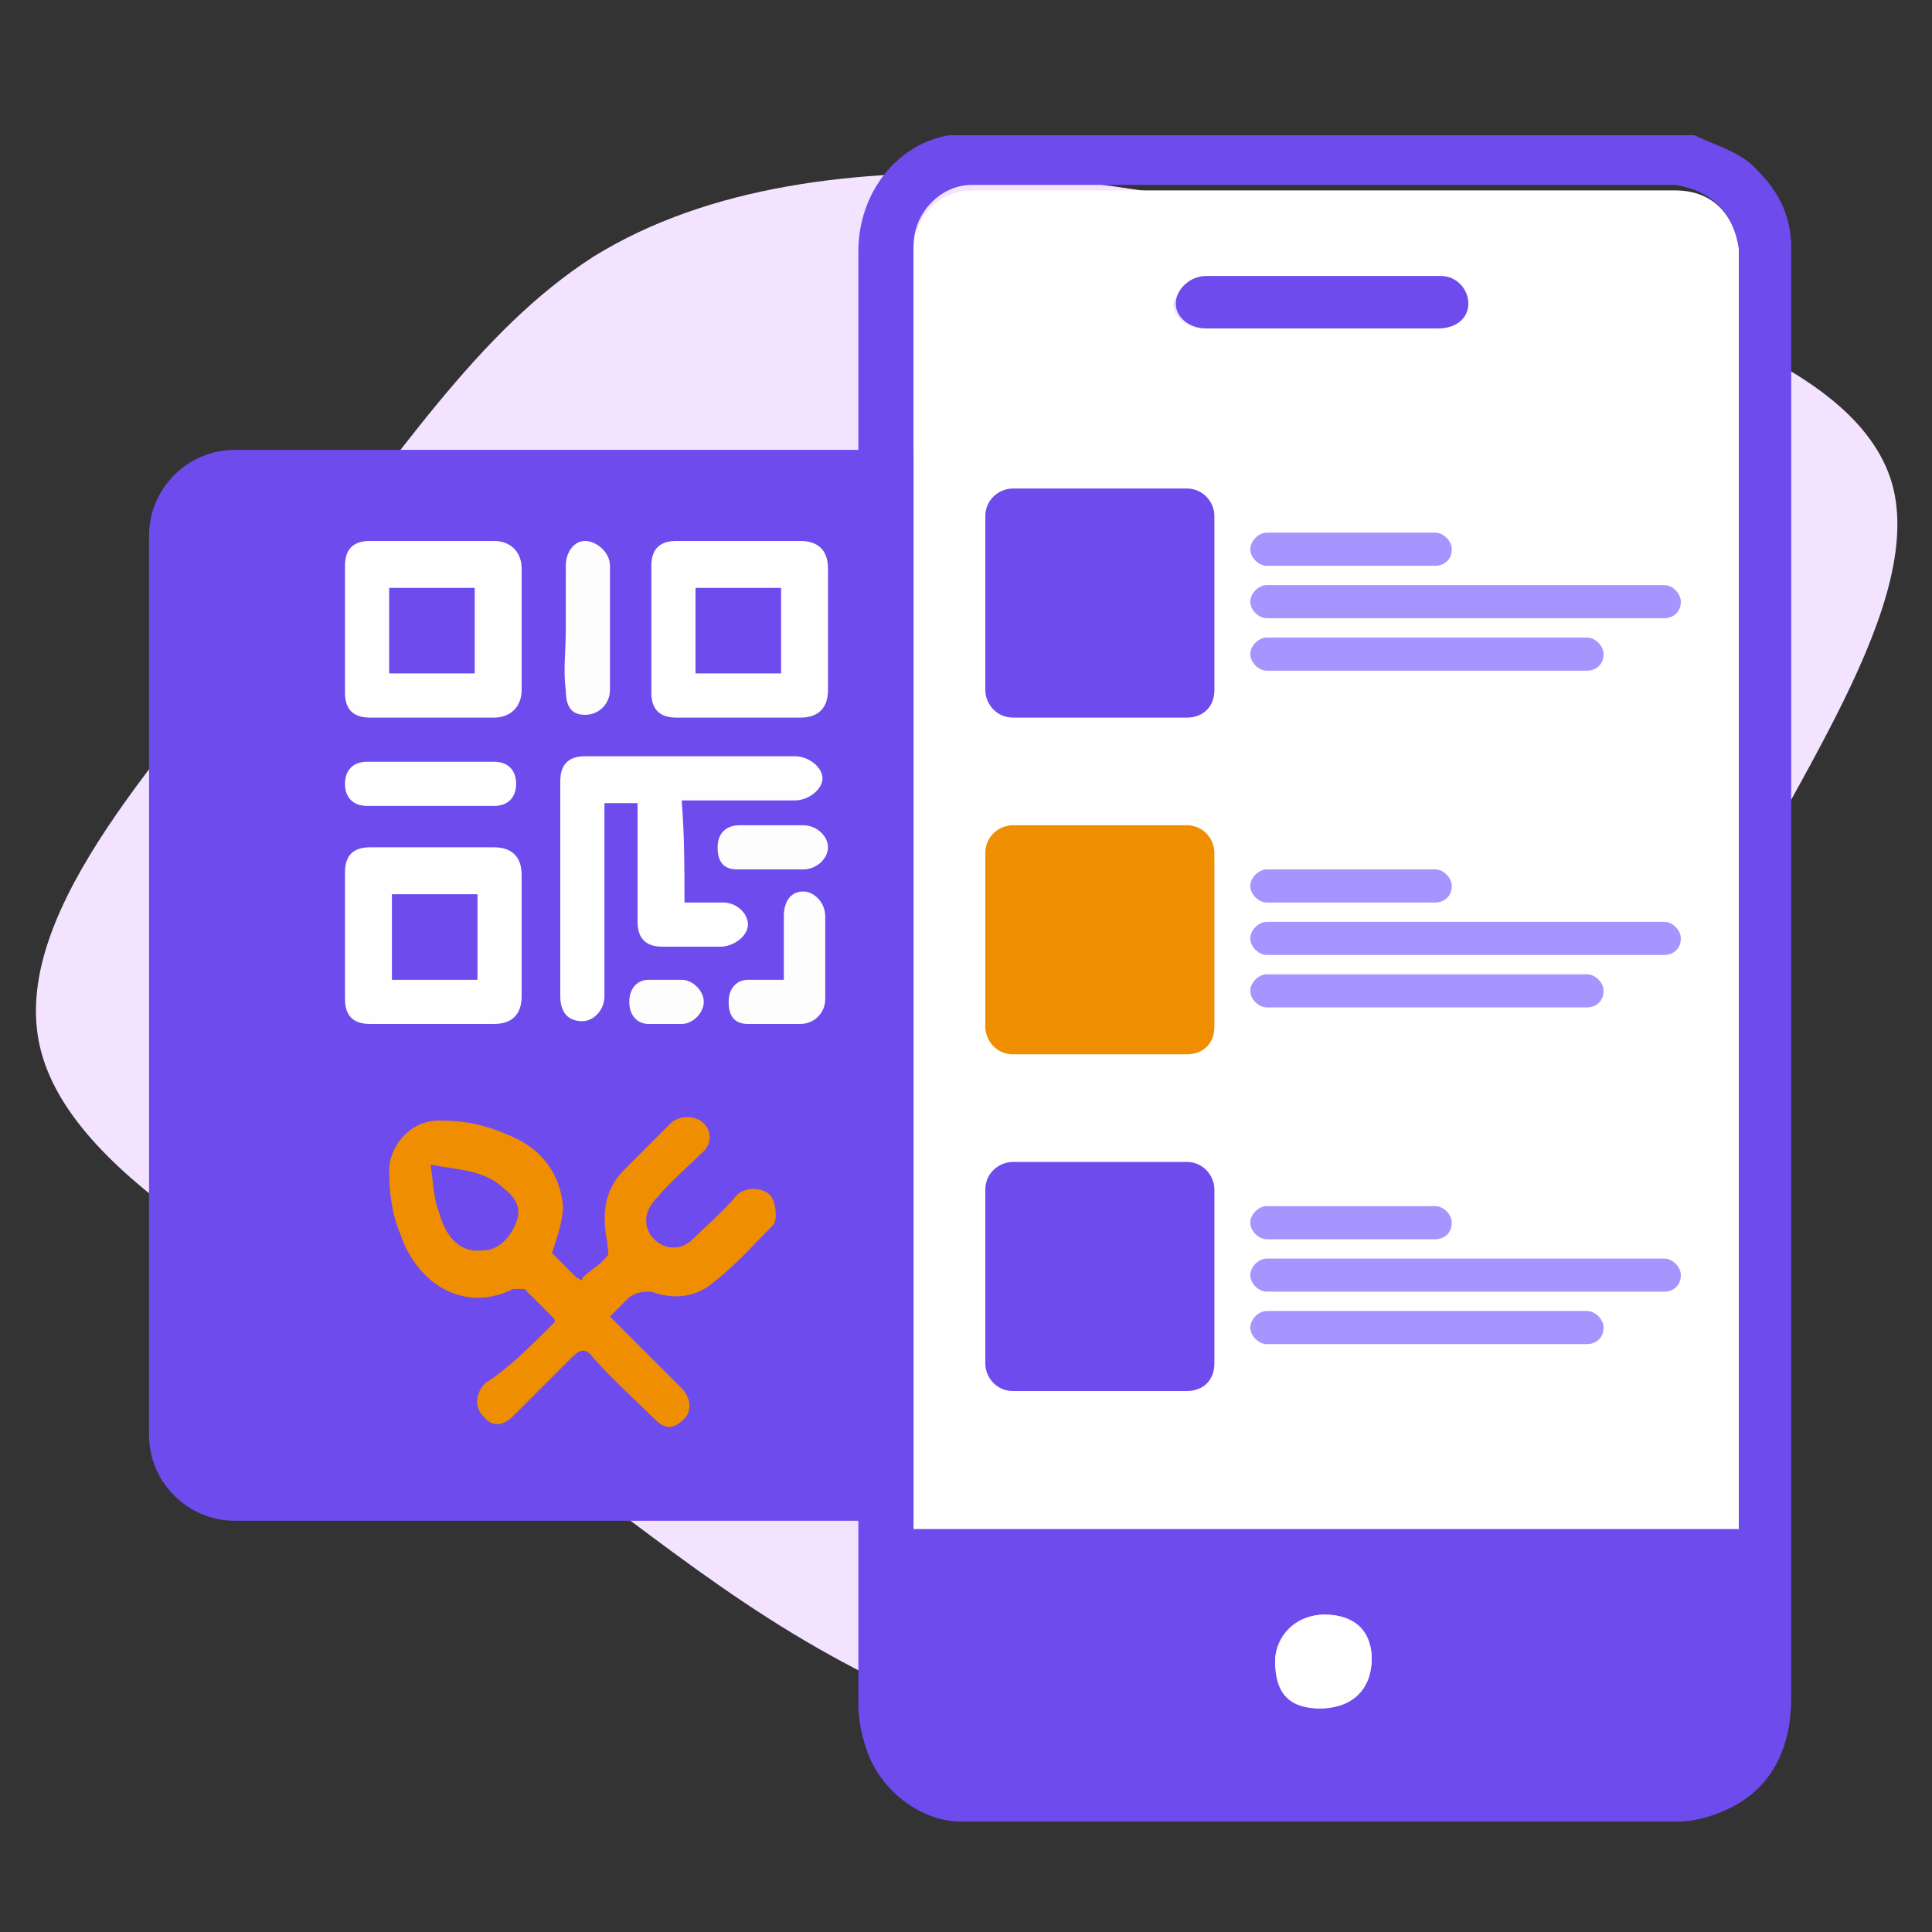
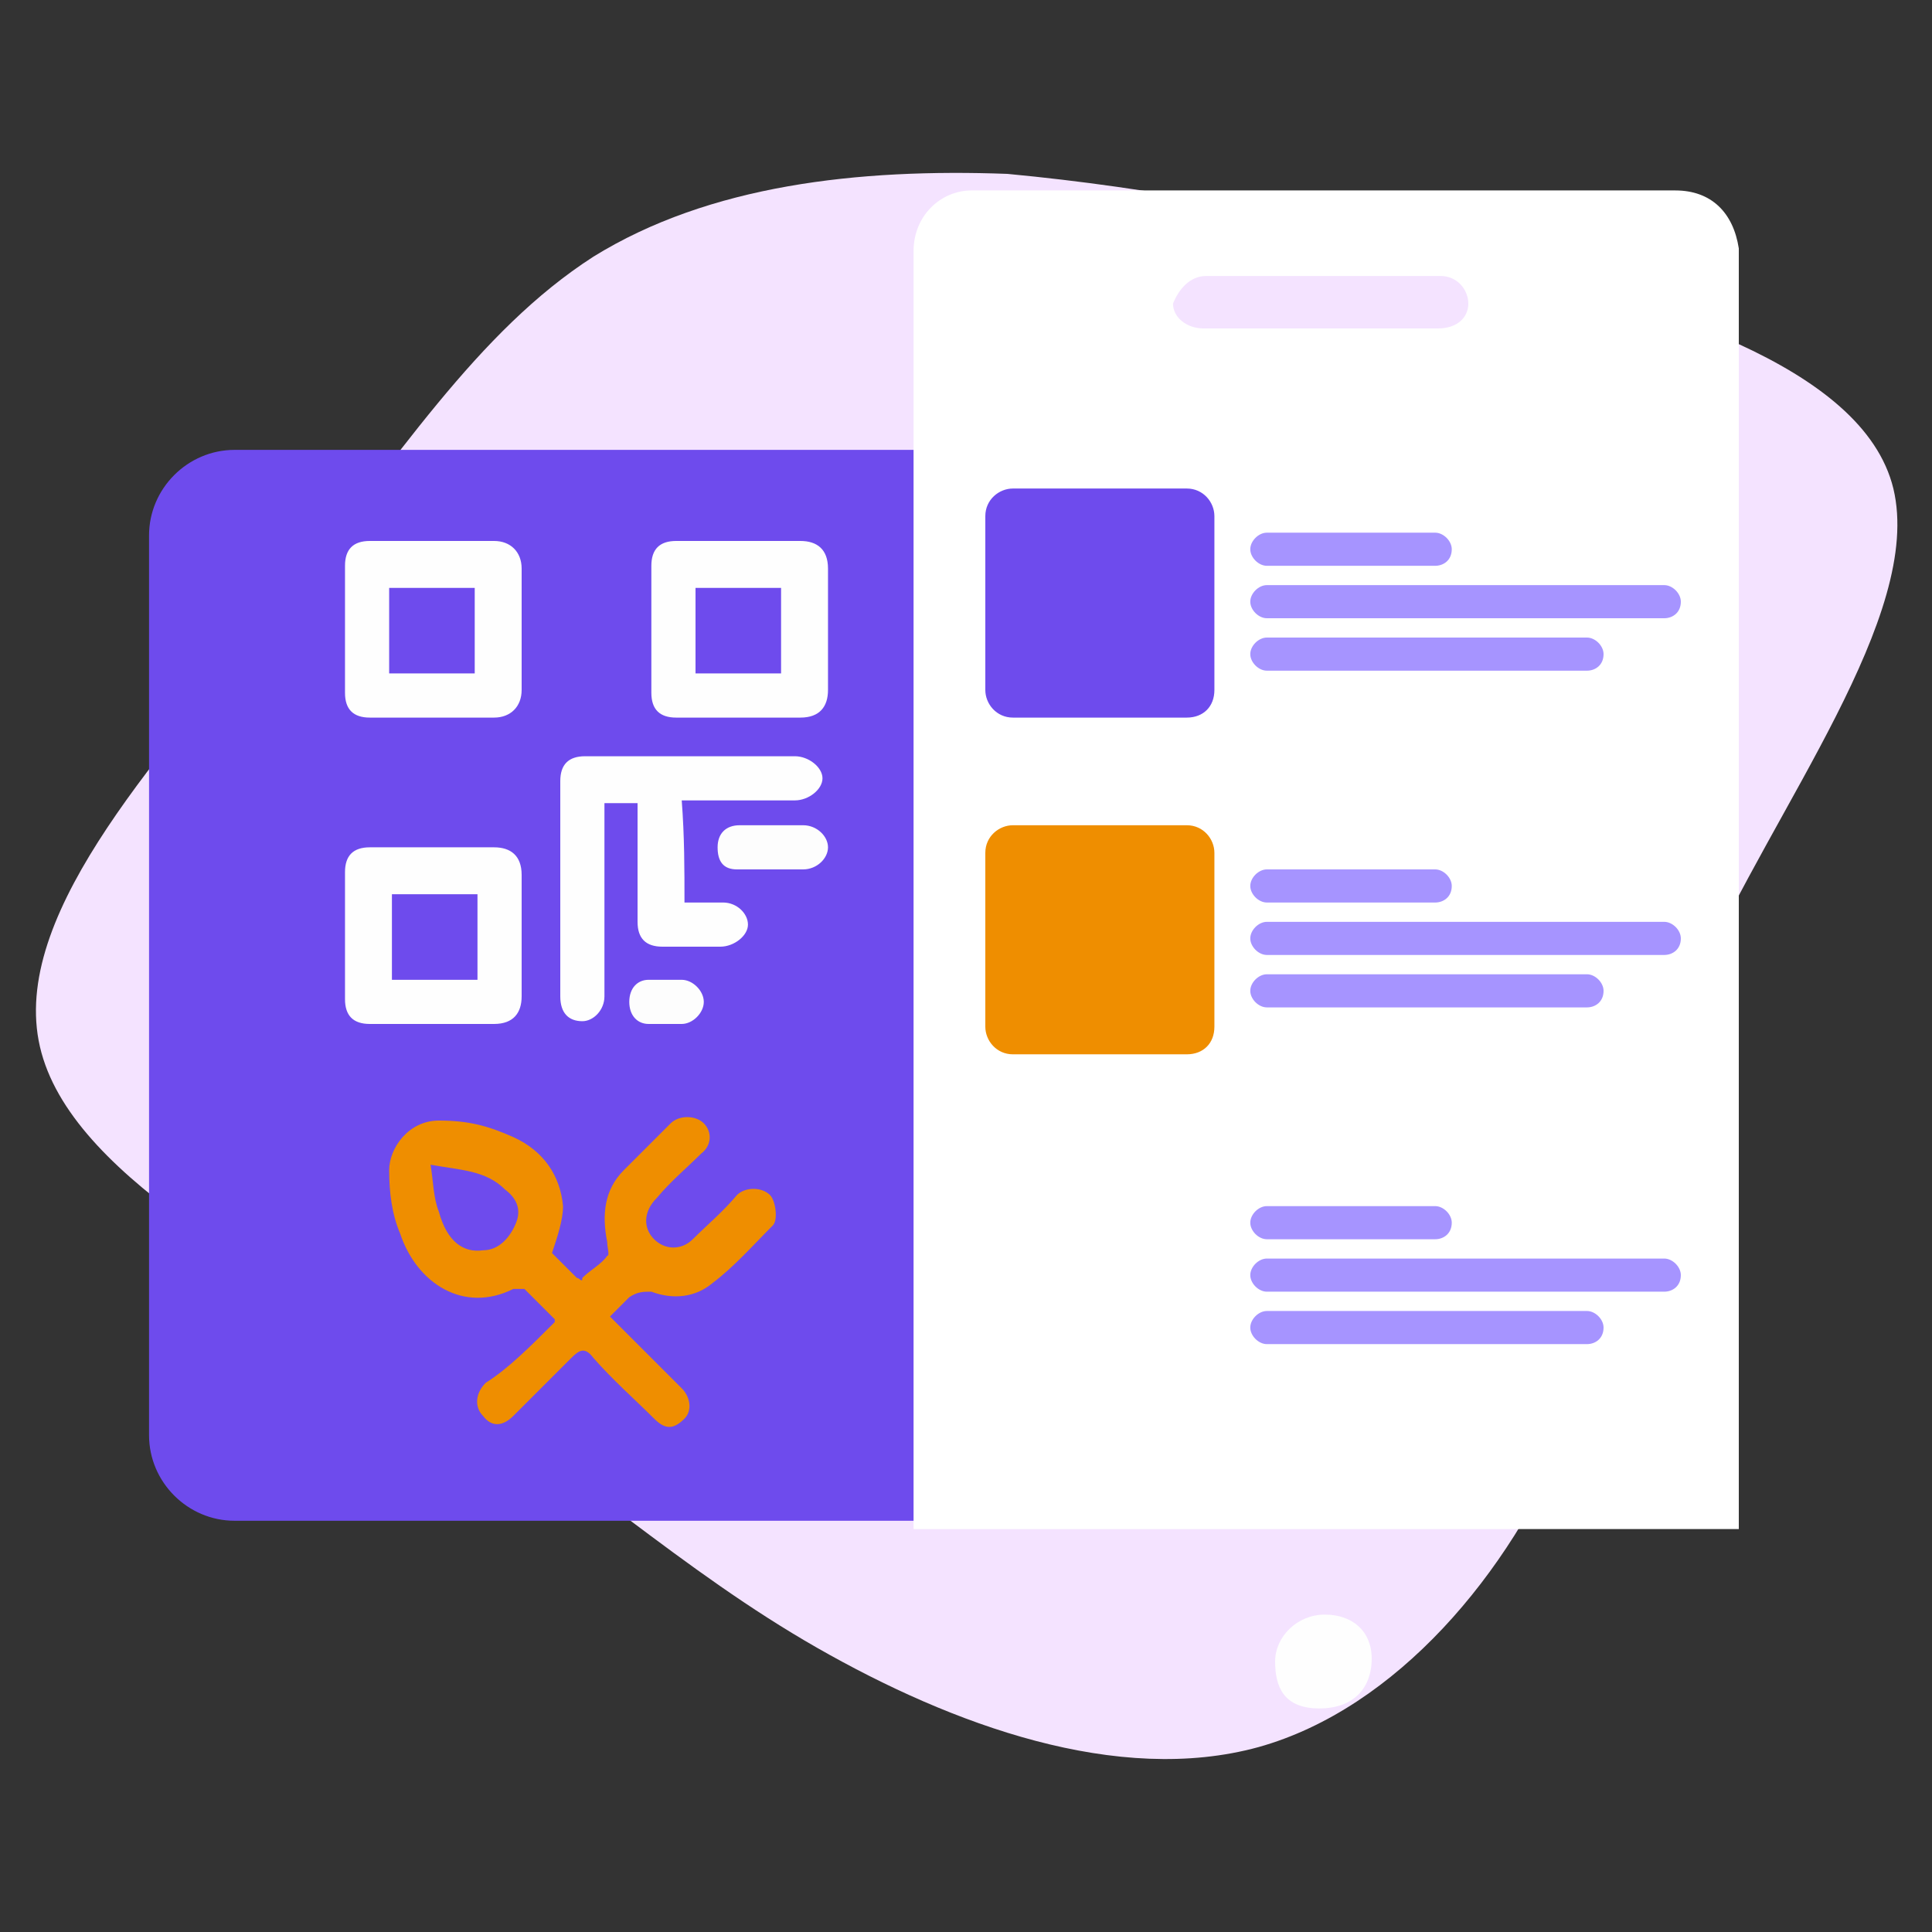
<svg xmlns="http://www.w3.org/2000/svg" id="Layer_1" width="70" height="70" data-name="Layer 1" version="1.1" viewBox="0 0 70 70">
  <rect x="0" y="0" width="70" height="70" fill="#333333" stroke="none" />
  <defs>
    <style>.cls-1{fill:#f4e3ff}.cls-1,.cls-2,.cls-3,.cls-4,.cls-5,.cls-6,.cls-7{stroke-width:0}.cls-2{fill:#ef8e00}.cls-3{fill:#a694ff}.cls-4{fill:#fdfdfd}.cls-5{fill:#6e4bed}.cls-6{fill:#fff}.cls-7{fill:#fefefe}</style>
  </defs>
  <path d="M53.4 9.4c6.4 1.6 14.1 3.8 15.2 8.3 1.1 4.6-4.3 11.5-7 17.6s-2.8 11.5-4.8 16.6c-2.1 5.1-6.2 10-11.2 11.4-5.1 1.4-11.1-.8-16-3.6s-8.7-6.4-14.3-10c-5.6-3.6-13-7.2-13.9-12S6 27.2 10.2 21.9 17.3 12 21.5 9.3c4.2-2.6 9.6-3.2 15-3 5.3.5 10.5 1.5 16.9 3.1Z" class="cls-1" />
  <g>
    <path d="M34 55.1H8.5c-1.7 0-3.1-1.4-3.1-3.1V19.4c0-1.7 1.4-3.1 3.1-3.1H34c1.7 0 3.1 1.4 3.1 3.1v32.7c0 1.7-1.4 3-3.1 3Z" class="cls-5" />
    <path d="M20.1 47.8 19 46.7h-.4c-1.8.9-3.5-.2-4.1-2-.3-.7-.4-1.5-.4-2.3s.7-1.8 1.8-1.8 1.8.2 2.7.6c1.1.5 1.7 1.4 1.8 2.5 0 .5-.2 1.1-.4 1.7l.9.9c.1 0 .2.2.2 0 .3-.3.7-.5.9-.8.1 0 0-.3 0-.5-.2-1-.1-1.9.6-2.6l1.7-1.7c.3-.3.9-.3 1.2 0 .3.3.3.8-.1 1.1-.5.5-1.1 1-1.6 1.6-.5.5-.5 1.1-.1 1.5s1 .4 1.4 0c.5-.5 1.1-1 1.6-1.6.3-.3.9-.3 1.2 0 .2.2.3.9.1 1.1-.7.7-1.4 1.5-2.2 2.1-.6.5-1.4.6-2.2.3-.3 0-.5 0-.8.2l-.7.7 2.6 2.6c.3.3.4.8.1 1.1-.4.4-.7.4-1.1 0-.7-.7-1.5-1.4-2.2-2.2-.3-.4-.5-.3-.8 0l-2.1 2.1c-.4.4-.8.4-1.1 0-.3-.3-.3-.8.1-1.2.8-.5 1.6-1.3 2.5-2.2Zm-4.5-5.6c.1.6.1 1.2.3 1.7.3 1.1.9 1.5 1.6 1.4.6 0 1-.5 1.2-1s0-.9-.4-1.2c-.7-.7-1.6-.7-2.7-.9Z" class="cls-2" />
    <path d="M24.8 32.7h1.4c.5 0 .9.4.9.8s-.5.8-1 .8H24c-.6 0-.9-.3-.9-.9v-4.3h-1.2v7c0 .5-.4.9-.8.9-.5 0-.8-.3-.8-.9v-7.8c0-.6.3-.9.9-.9h7.6c.5 0 1 .4 1 .8s-.5.8-1 .8h-4.1c.1 1.3.1 2.5.1 3.7ZM12.5 33.9v-2.3c0-.6.3-.9.9-.9h4.5c.6 0 1 .3 1 1v4.4c0 .6-.3 1-1 1h-4.5c-.6 0-.9-.3-.9-.9v-2.3Zm4.8-1.5h-3.1v3.1h3.1v-3.1ZM23.6 22.8v-2.3c0-.6.3-.9.9-.9H29c.6 0 1 .3 1 1V25c0 .6-.3 1-1 1h-4.5c-.6 0-.9-.3-.9-.9v-2.3Zm1.6 1.6h3.1v-3.1h-3.1v3.1ZM12.5 22.8v-2.3c0-.6.3-.9.9-.9h4.5c.6 0 1 .4 1 1V25c0 .6-.4 1-1 1h-4.5c-.6 0-.9-.3-.9-.9v-2.3Zm1.6 1.6h3.1v-3.1h-3.1v3.1Z" class="cls-7" />
-     <path d="M28.4 35.5v-2.3c0-.6.3-.9.7-.9s.8.4.8.9v3c0 .5-.4.9-.9.9h-1.9c-.5 0-.7-.3-.7-.8s.3-.8.7-.8H28.4ZM20.5 22.8v-2.3c0-.5.3-.9.7-.9s.9.4.9.9V25c0 .5-.4.9-.9.9s-.7-.3-.7-.9c-.1-.7 0-1.4 0-2.2Z" class="cls-4" />
-     <path d="M15.6 29.2h-2.3c-.5 0-.8-.3-.8-.8s.3-.8.8-.8h4.6c.5 0 .8.3.8.8s-.3.8-.8.8h-2.3Z" class="cls-7" />
    <path d="M27.9 31.5h-1.2c-.5 0-.7-.3-.7-.8s.3-.8.8-.8h2.3c.5 0 .9.4.9.8s-.4.8-.9.8h-1.2ZM24.1 37.1h-.6c-.4 0-.7-.3-.7-.8s.3-.8.7-.8h1.2c.4 0 .8.4.8.8s-.4.8-.8.8h-.6Z" class="cls-4" />
  </g>
  <g>
    <g>
-       <path d="M64.9 9c0-1.1-.4-2-1.2-2.8-.6-.7-1.5-.9-2.3-1.3h-27c-1.9.3-3.3 2.1-3.3 4.2v52.6c0 .6.1 1.1.3 1.7.5 1.5 2 2.6 3.4 2.6h26c.6 0 1.3-.2 1.9-.5 1.6-.8 2.2-2.3 2.2-4V9ZM47.8 61.9c-.8 0-1.6-.8-1.6-1.7s.7-1.7 1.8-1.7 1.7.6 1.7 1.6-.6 1.8-1.9 1.8ZM63 9.5v45.7H33.1V8.9c0-1.2 1-2.2 2.1-2.2h25.5c1.3.2 2.1 1 2.3 2.3v.5Z" class="cls-5" />
      <path d="M63 9c-.2-1.3-1-2.1-2.3-2.1H35.2c-1.1 0-2.1.9-2.1 2.2v46.3H63V9Zm-19.3 1h8.5c.6 0 1 .5 1 1s-.4.9-1.1.9h-8.5c-.6 0-1.1-.4-1.1-.9.2-.5.6-1 1.2-1Z" class="cls-6" />
      <path d="M48 58.5c1 0 1.7.6 1.7 1.6s-.6 1.8-1.9 1.8-1.6-.8-1.6-1.7.8-1.7 1.8-1.7Z" class="cls-7" />
-       <path d="M47.9 11.9h-4.2c-.6 0-1.1-.4-1.1-.9s.5-1 1.1-1h8.5c.6 0 1 .5 1 1s-.4.9-1.1.9h-4.2Z" class="cls-5" />
    </g>
    <g>
      <path d="M43 26h-6.3c-.6 0-1-.5-1-1v-6.3c0-.6.5-1 1-1H43c.6 0 1 .5 1 1V25c0 .6-.4 1-1 1Z" class="cls-5" />
      <g>
        <path d="M52 20.5h-6.1c-.3 0-.6-.3-.6-.6s.3-.6.6-.6H52c.3 0 .6.3.6.6 0 .4-.3.6-.6.6ZM60.3 22.4H45.9c-.3 0-.6-.3-.6-.6s.3-.6.6-.6h14.4c.3 0 .6.3.6.6 0 .4-.3.6-.6.6ZM57.5 24.3H45.9c-.3 0-.6-.3-.6-.6s.3-.6.6-.6h11.6c.3 0 .6.3.6.6 0 .4-.3.6-.6.6Z" class="cls-3" />
      </g>
    </g>
    <path d="M43 38.2h-6.3c-.6 0-1-.5-1-1v-6.3c0-.6.5-1 1-1H43c.6 0 1 .5 1 1v6.3c0 .6-.4 1-1 1Z" class="cls-2" />
    <g>
      <path d="M52 32.7h-6.1c-.3 0-.6-.3-.6-.6s.3-.6.6-.6H52c.3 0 .6.3.6.6 0 .4-.3.6-.6.6ZM60.3 34.6H45.9c-.3 0-.6-.3-.6-.6s.3-.6.6-.6h14.4c.3 0 .6.3.6.6 0 .4-.3.6-.6.6ZM57.5 36.5H45.9c-.3 0-.6-.3-.6-.6s.3-.6.6-.6h11.6c.3 0 .6.3.6.6 0 .4-.3.6-.6.6Z" class="cls-3" />
    </g>
    <g>
-       <path d="M43 50.4h-6.3c-.6 0-1-.5-1-1v-6.3c0-.6.5-1 1-1H43c.6 0 1 .5 1 1v6.3c0 .6-.4 1-1 1Z" class="cls-5" />
      <g>
        <path d="M52 44.9h-6.1c-.3 0-.6-.3-.6-.6s.3-.6.6-.6H52c.3 0 .6.3.6.6 0 .4-.3.6-.6.6ZM60.3 46.8H45.9c-.3 0-.6-.3-.6-.6s.3-.6.6-.6h14.4c.3 0 .6.3.6.6 0 .4-.3.6-.6.6ZM57.5 48.7H45.9c-.3 0-.6-.3-.6-.6s.3-.6.6-.6h11.6c.3 0 .6.3.6.6 0 .4-.3.6-.6.6Z" class="cls-3" />
      </g>
    </g>
  </g>
</svg>